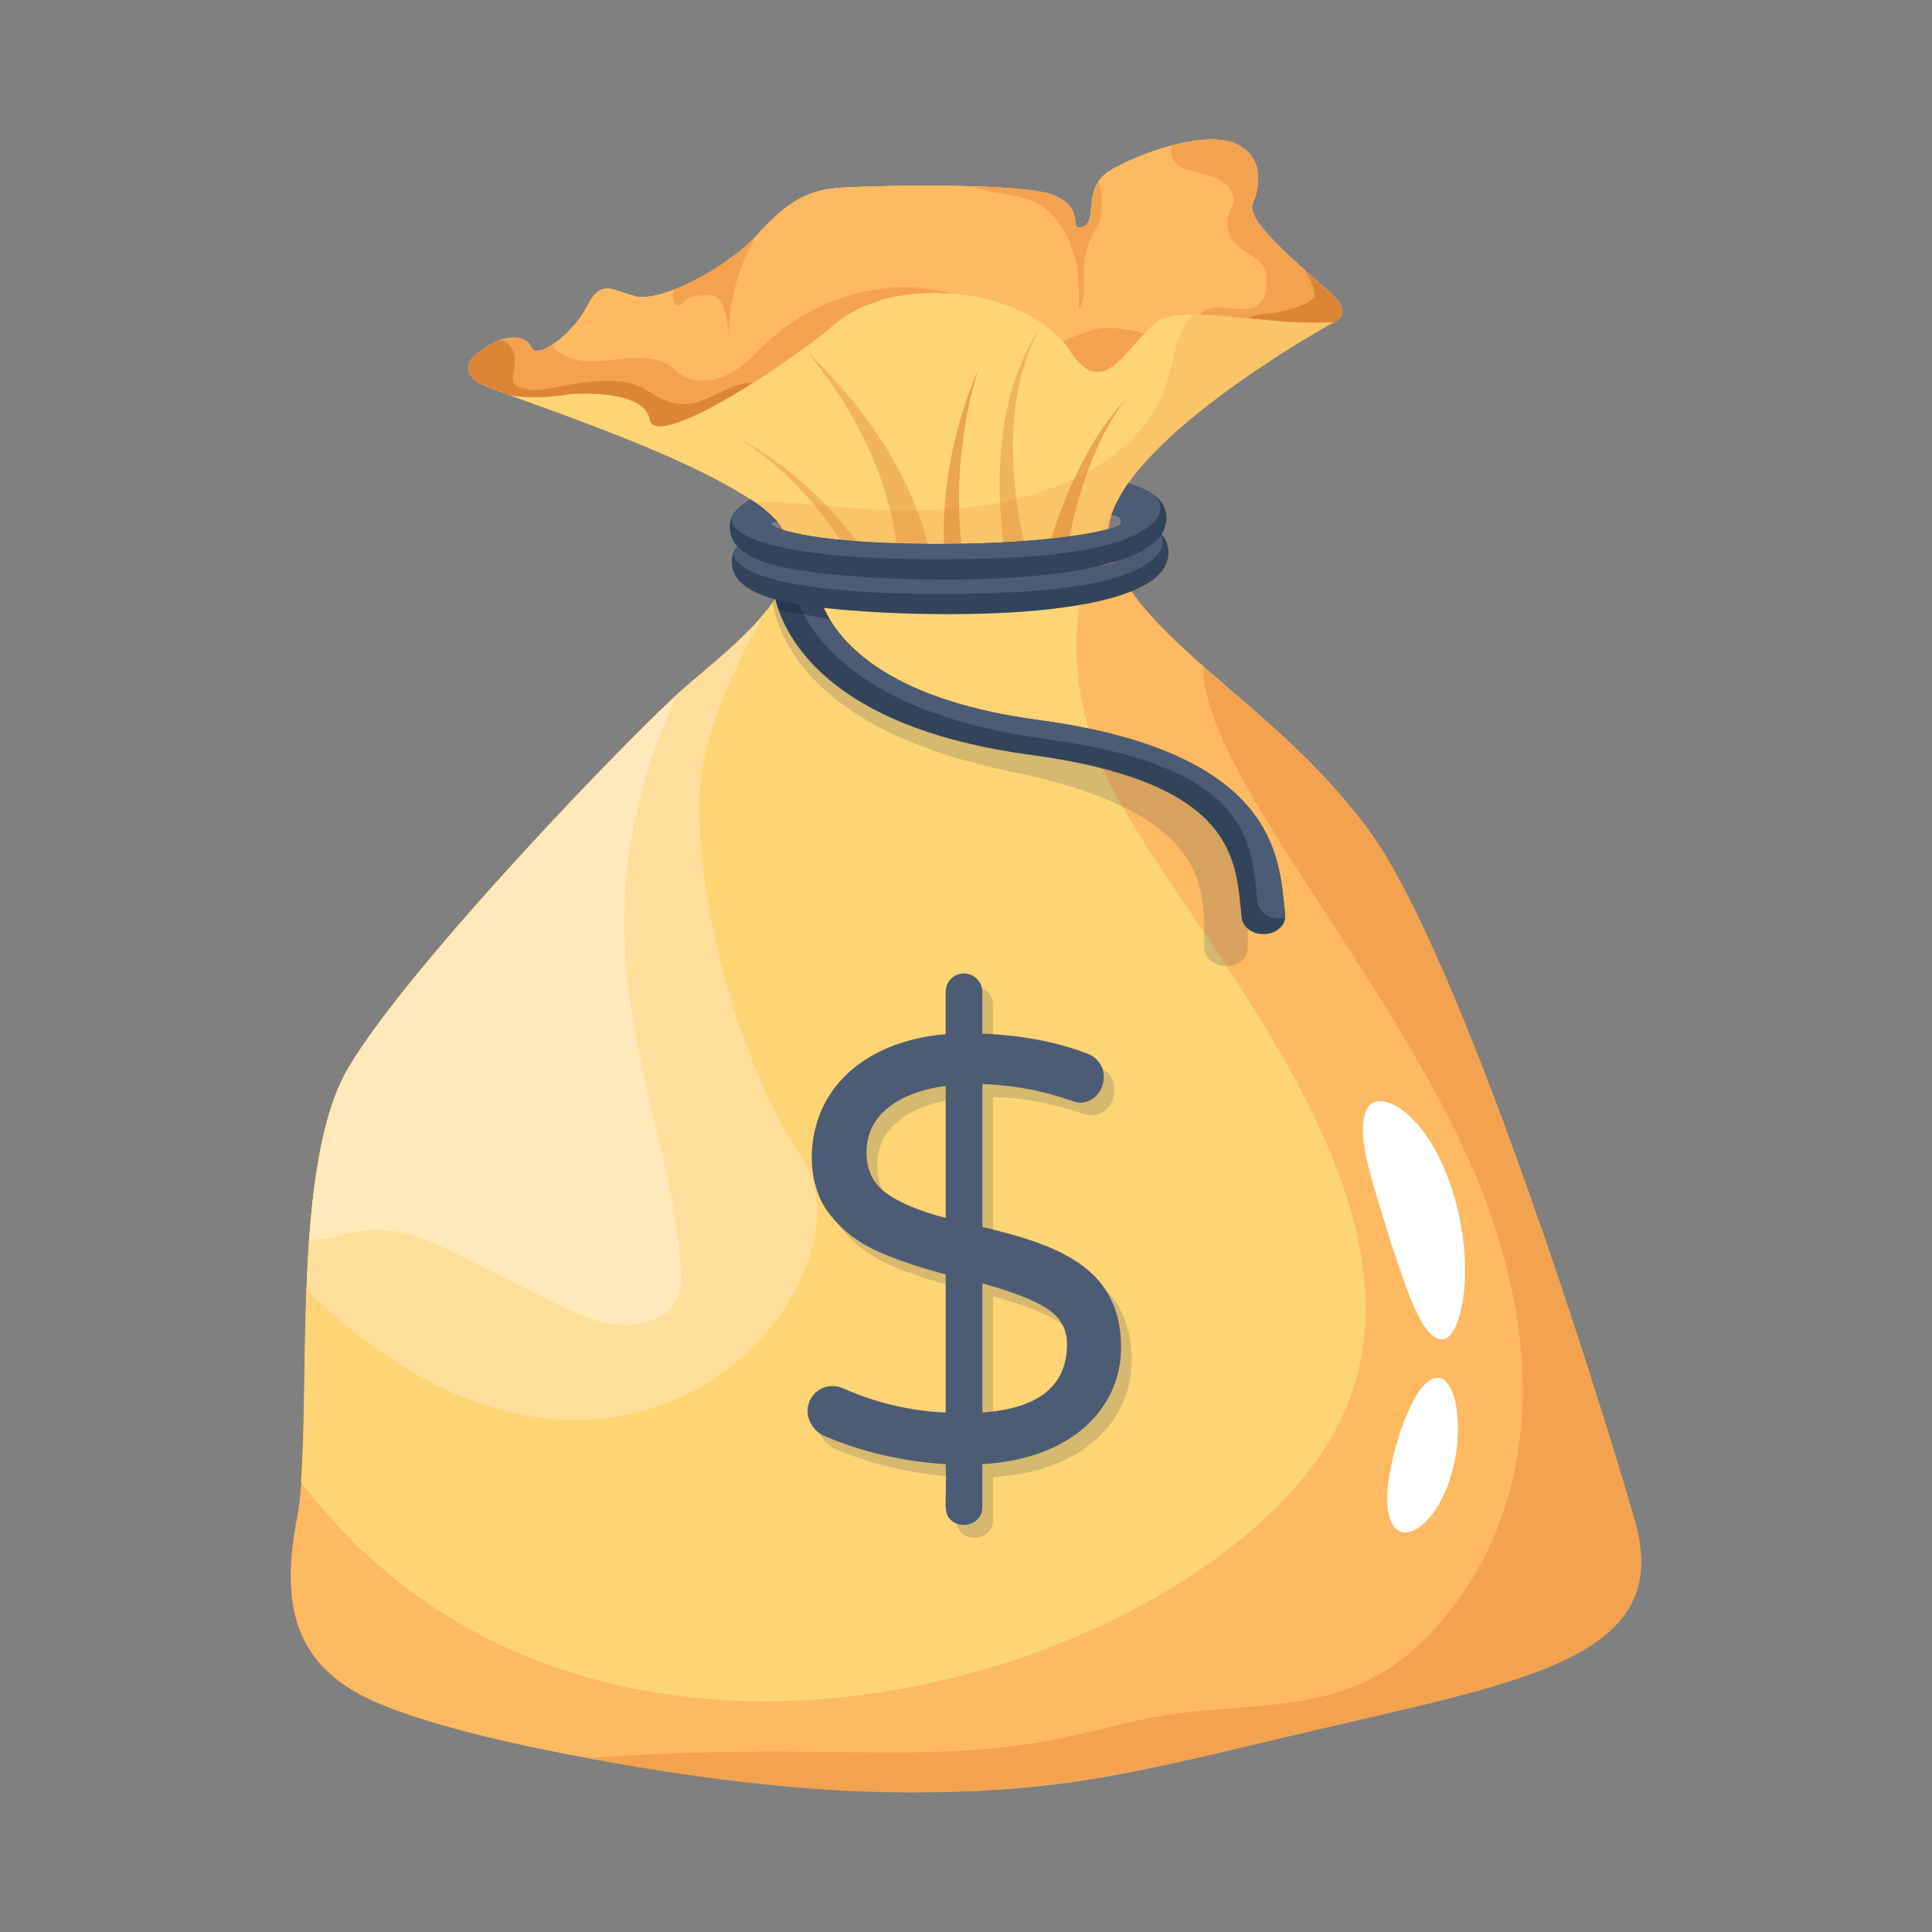
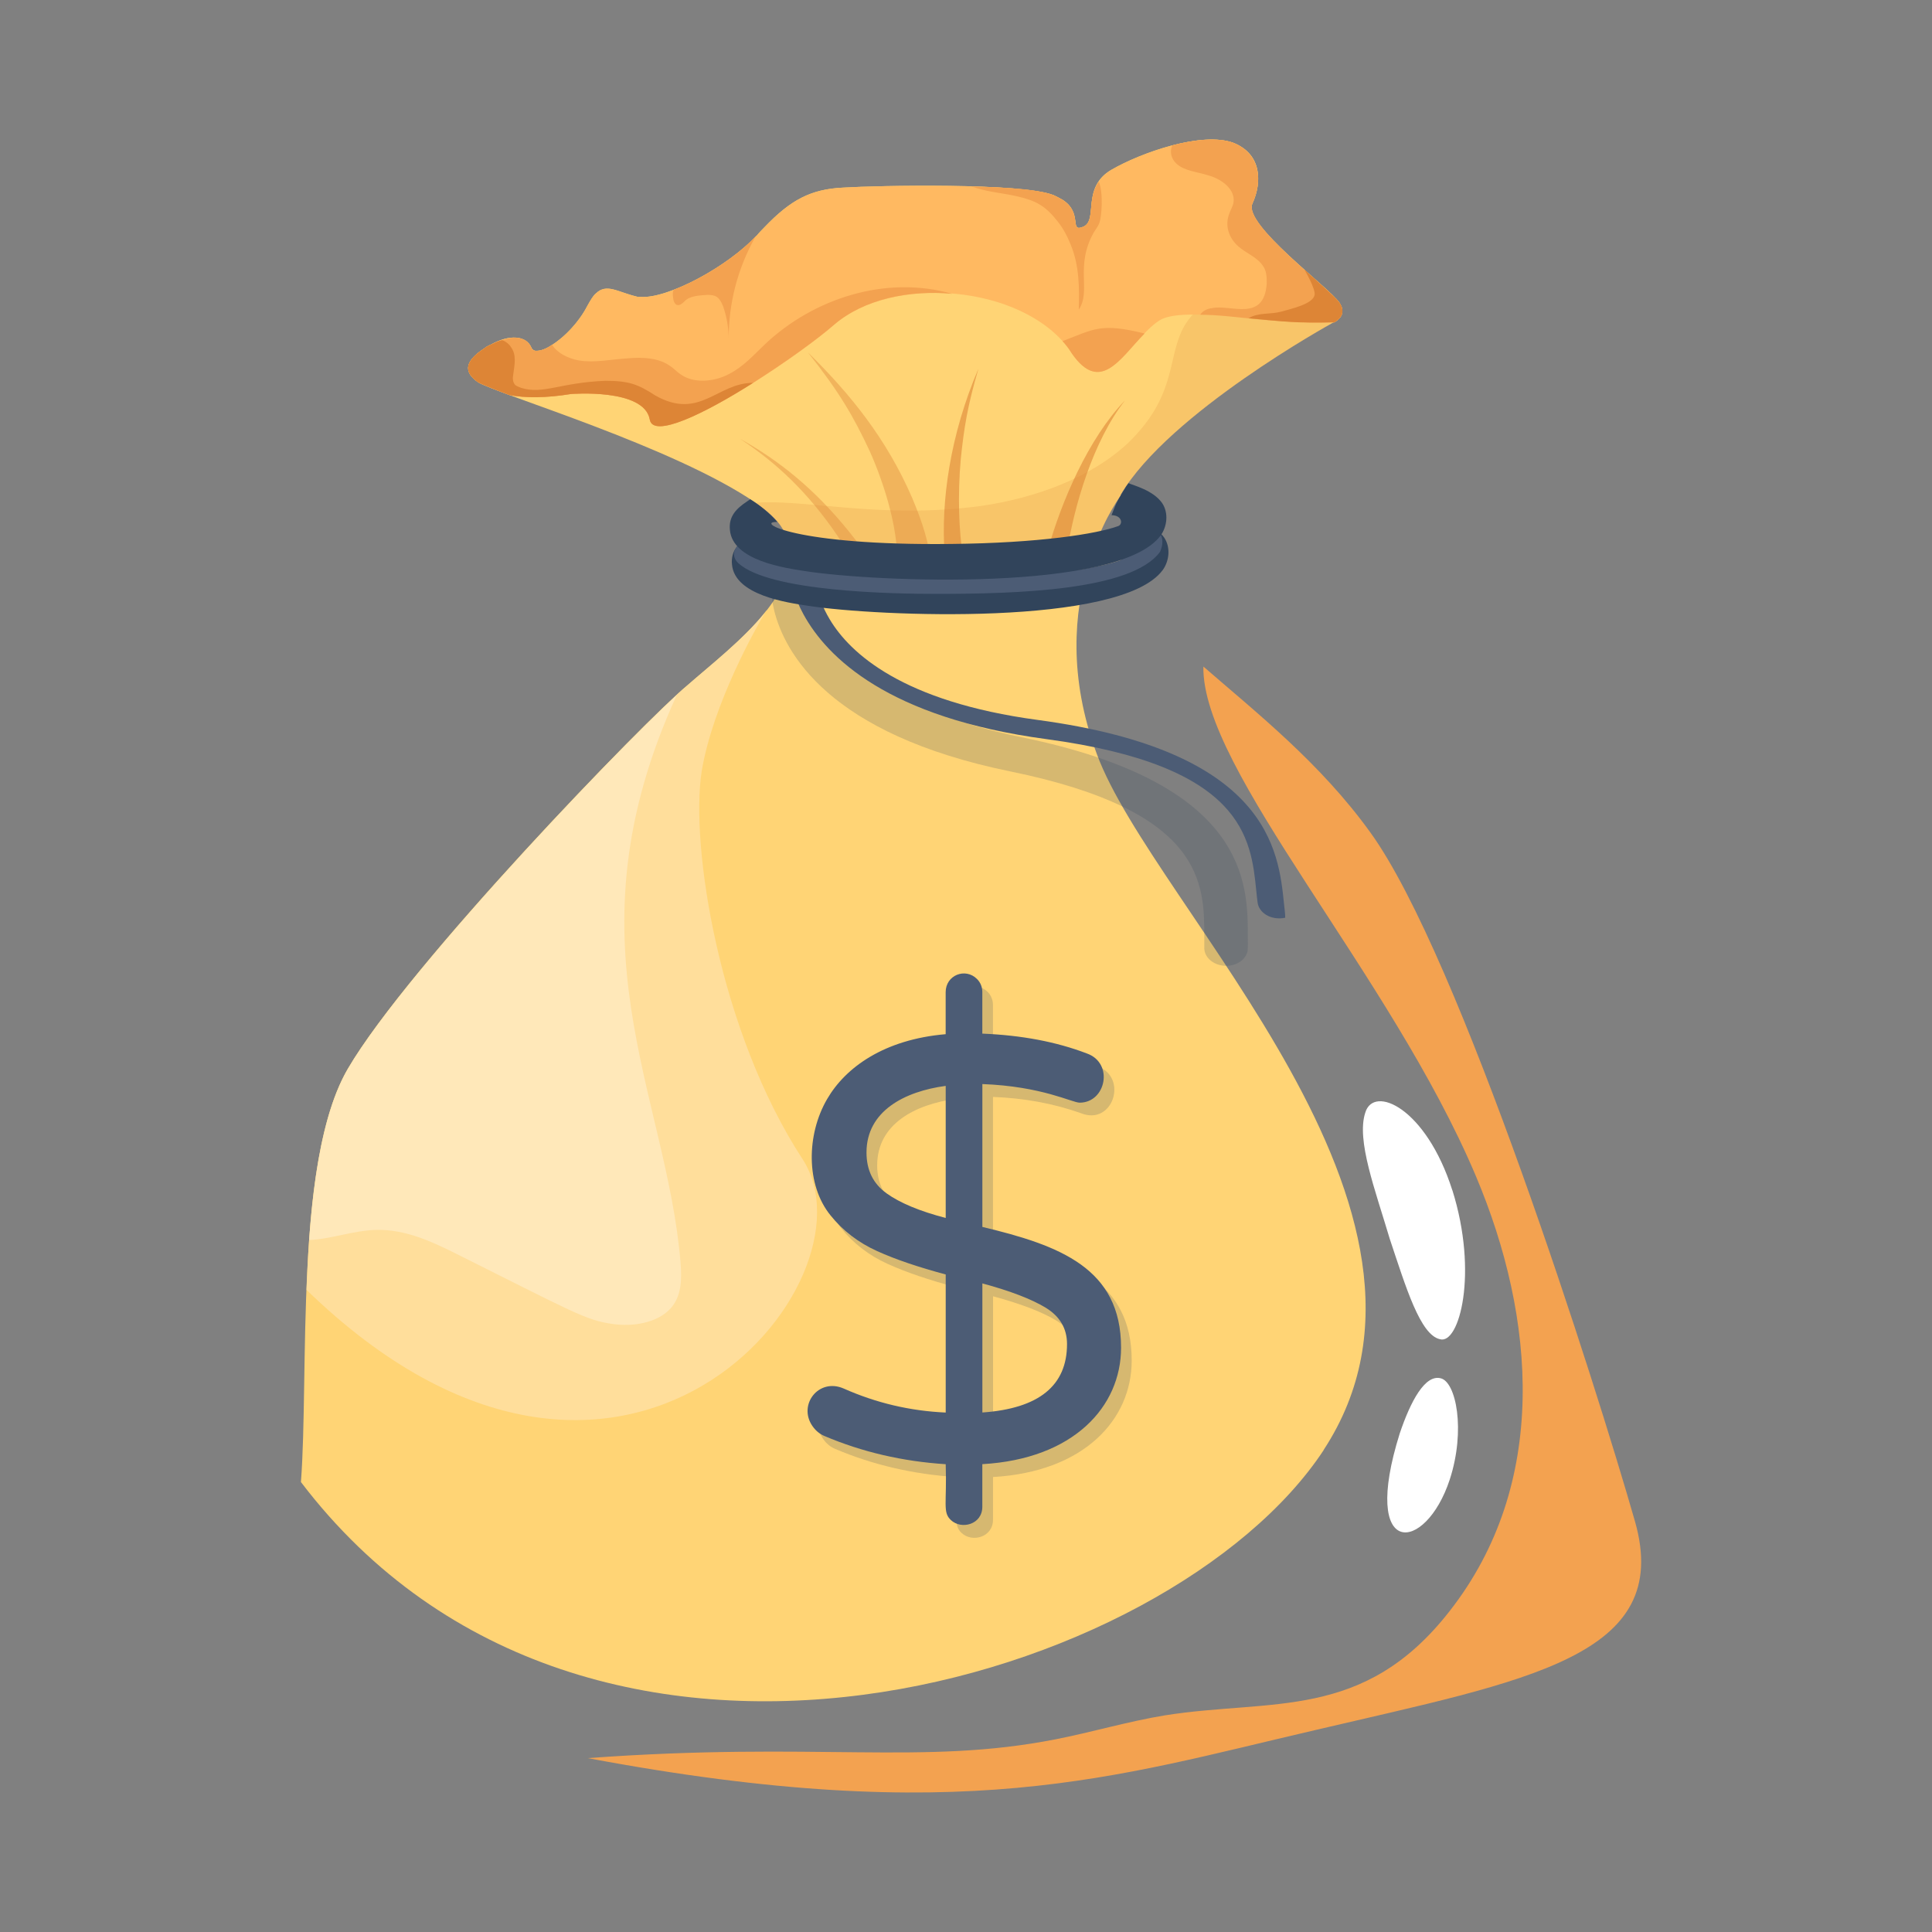
<svg xmlns="http://www.w3.org/2000/svg" id="Layer_1" enable-background="new 0 0 38 38" height="512" viewBox="0 0 38 38" width="512">
  <rect x="0" y="0" width="38" height="38" fill="#808080" stroke="none" />
  <g id="Money_Bag">
    <g>
      <g>
        <g>
          <g>
            <g>
              <g>
-                 <path d="m25.863 34.03c-3.757.87-5.273 1.38-9.474 1.17-2.275-.114-7.103-.87-9.042-1.74-1.565-.7-1.836-1.91-1.503-3.61.342-1.849-.197-6.778.998-8.83 1.195-2.05 5.765-6.77 6.677-7.54.899-.77 2.526-1.97 1.86-3.1-.708-1.149-5.697-2.655-5.975-2.86-.259-.18-.308-.39.123-.67.037-.03.074-.05.123-.07.37-.21.702-.18.801.06.012.03.037.05.074.06h.037c.246 0 .752-.42.986-.88.062-.11.111-.19.172-.25.209-.2.419-.03.788.06.025.01.062.01.086.01.53.04 1.712-.58 2.291-1.21.049-.06.099-.11.148-.16.517-.54.912-.75 1.552-.78.67-.042 3.525-.099 4.139.15.646.261.269.751.579.62.32-.13-.049-.77.554-1.12.56-.325 1.783-.76 2.402-.53.579.23.554.8.382 1.2-.185.4 1.491 1.65 1.7 1.94.197.28-.148.41-.148.41s-3.203 1.76-4.152 3.37v.02c-.234.41-.333.81-.185 1.17.702 1.779 3.349 3.025 5.1 5.46 1.762 2.44 4.435 10.87 5.199 13.54s-2.119 3.13-6.295 4.11z" fill="#ffb961" />
-               </g>
+                 </g>
            </g>
            <g>
              <g>
                <path d="m26.036 28.52c-3.006 4.57-14.463 8.06-20.117.63.162-2.12-.134-6.321.924-8.13 1.195-2.05 5.765-6.77 6.677-7.54.456-.4 1.121-.91 1.552-1.47l.012-.01c.383-.494.637-1.096.296-1.62-.099-.16-.271-.32-.517-.49-1.603-1.104-5.075-2.137-5.457-2.37-.259-.18-.308-.39.123-.67.037-.03.074-.05.123-.07.37-.21.702-.18.801.06.012.03.037.05.074.06h.037c.246 0 .752-.42.986-.88.062-.11.111-.2.172-.25.209-.2.419-.03.788.06.025.01.062.01.086.01.517.04 1.712-.58 2.291-1.21.049-.06.099-.11.148-.16.517-.54.912-.75 1.552-.78.67-.042 3.525-.099 4.139.15.062.03.123.06.173.09.406.26.123.65.406.53.308-.13-.049-.77.554-1.12.579-.336 1.78-.761 2.402-.53.579.23.554.8.369 1.2-.176.414 1.503 1.629 1.712 1.94.148.22-.012.34-.099.39 0 0 0 0-.012 0-.025.01-.037.02-.037.02s-3.203 1.76-4.152 3.37v.02c-.062.08-.407.58-.641 1.39-.271.89-.394 2.17.172 3.69 1.109 3.02 7.539 8.99 4.46 13.69z" fill="#ffd475" />
              </g>
            </g>
            <g opacity=".2">
              <g>
                <path d="m26.233 6.34c-.025.01-.037.02-.037.02s-3.203 1.76-4.152 3.37v.02c-.062.08-.407.58-.641 1.39-1.899.11-4.026.178-5.864-.23 0-.456-.3-.759-.678-1.02.978-.079 2.479.329 4.447.06 1.084-.16 2.156-.56 2.883-1.24 1.079-1.046.698-1.848 1.232-2.48.012-.02.037-.04.049-.05.75 0 1.778.21 2.759.16z" fill="#dd8536" />
              </g>
            </g>
            <g>
              <g>
                <path d="m6.029 25.37c.048-1.273.167-3.246.813-4.35 1.185-2.028 5.88-6.891 6.677-7.54.443-.39 1.084-.89 1.528-1.43-.173.29-1.023 1.79-1.244 3.11-.234 1.47.345 5.13 1.983 7.64 1.565 2.41-3.548 8.6-9.757 2.57z" fill="#ffde9b" />
              </g>
            </g>
            <g>
              <g>
                <path d="m26.245 6.34c-.102.002-.3.016-.677 0-.978-.045-2.351-.295-2.759-.04-.623.393-1.078 1.698-1.786.56-.929-1.254-3.458-1.472-4.62-.47-.862.75-3.511 2.48-3.622 1.86s-1.552-.5-1.552-.5c-.493.08-.899.08-1.207.02-.345-.13-.567-.22-.616-.25-.259-.18-.308-.39.123-.67.037-.03.074-.05.123-.07.37-.21.702-.18.801.06.012.03.037.05.074.06h.037c.074 0 .185-.04.296-.12.246-.15.53-.45.69-.76.062-.11.111-.2.172-.25.209-.2.419-.03.788.06.025.01.062.01.086.01.595.037 1.754-.644 2.267-1.19.012-.01.012-.01.025-.02.049-.06.099-.11.148-.16.517-.54.912-.75 1.552-.78.669-.042 3.525-.099 4.139.15.062.03.123.06.173.09.406.26.123.65.406.53.246-.1.062-.54.308-.89.049-.08.123-.16.246-.23.585-.34 1.786-.76 2.402-.53.513.208.588.726.369 1.2-.172.4 1.503 1.65 1.712 1.94.148.22-.012.34-.099.39z" fill="#ffb961" />
              </g>
            </g>
            <g opacity=".6">
              <g>
                <path d="m20.604 10.836c.27-.969.804-2.214 1.522-2.959-.625.798-.999 2.066-1.146 3.01z" fill="#dd8536" />
              </g>
            </g>
            <g opacity=".4">
              <g>
-                 <path d="m19.792 11.032c-.074-.397-.109-.782-.125-1.174-.043-1.199.135-2.383.778-3.406-.359.698-.508 1.416-.522 2.246-.006.799.111 1.615.295 2.263z" fill="#dd8536" />
+                 <path d="m19.792 11.032z" fill="#dd8536" />
              </g>
            </g>
            <g opacity=".4">
              <g>
                <path d="m16.924 11.3c-.123-.249-.276-.501-.439-.743-.59-.872-1.206-1.448-1.936-1.931.776.435 1.458.976 2.148 1.827.192.239.37.48.53.742z" fill="#dd8536" />
              </g>
            </g>
            <g opacity=".4">
              <g>
                <path d="m17.646 10.931c-.017-.655-.275-1.467-.543-2.065-.314-.668-.583-1.141-1.214-1.937.836.82 1.548 1.701 2.051 2.861.151.359.279.708.35 1.112z" fill="#dd8536" />
              </g>
            </g>
            <g opacity=".6">
              <g>
                <path d="m18.939 10.931c-.076-.464-.107-1.171-.042-1.9.064-.623.135-1.058.349-1.782-.559 1.3-.743 2.619-.666 3.655z" fill="#dd8536" />
              </g>
            </g>
            <g>
              <g>
                <g>
                  <g>
                    <g>
-                       <path d="m25.278 18.051c-.015.166-.183.322-.427.322-.217 0-.404-.135-.427-.314-.008-.071-.015-.146-.023-.223-.107-1.042-.25-2.467-4.132-2.989-3.648-.489-4.67-2.038-4.956-2.853-.045-.131-.111-.37-.111-.508-.007-.21.21-.358.418-.358h.011c.231 0 .421.149.429.336.026.253.127.496.257.714.4.672 1.436 1.624 4.09 1.981 4.544.61 4.74 2.568 4.847 3.619.005.053.028.222.023.272z" fill="#31445b" />
-                     </g>
+                       </g>
                  </g>
                </g>
                <g opacity=".2">
                  <g>
                    <g>
                      <path d="m24.539 18.703c-.032.165-.216.309-.458.292-.217-.015-.389-.161-.394-.342-0-.071-0-.146-0-.224-0-1.045.002-2.476-3.814-3.256-3.585-.732-4.446-2.345-4.648-3.175-.032-.134-.073-.377-.059-.513.014-.209.245-.342.453-.328l.011.001c.23.015.405.176.393.363 0.0.251.075.5.184.728.331.696 1.266 1.714 3.874 2.249 4.466.912 4.463 2.877 4.462 3.931 0.0.053.005.223-.005.273z" fill="#31445b" />
                    </g>
                  </g>
                </g>
                <g>
                  <g>
                    <g>
                      <path d="m25.278 18.051c-.291.059-.521-.107-.543-.302-.01-.071-.017-.146-.025-.223-.105-1.042-.25-2.467-4.132-2.989-3.112-.418-4.311-1.607-4.774-2.453-.092-.169-.154-.324-.196-.455-.036-.108-.109-.386-.092-.486.225-.064.535.076.545.322.026.253.127.496.257.714.4.672 1.436 1.624 4.09 1.981 4.544.61 4.74 2.568 4.847 3.619.005.053.028.222.023.272z" fill="#4c5c75" />
                    </g>
                  </g>
                </g>
              </g>
              <g opacity=".5">
                <g>
-                   <path d="m16.318 12.178c-.1-.018-1.105-.203-1.005-.184-.034-.099-.057-.187-.074-.26l.046-.164c.1.018.928.17.828.152.036.122.099.279.206.457z" fill="#1d2943" />
-                 </g>
+                   </g>
              </g>
              <g>
                <g>
                  <g>
                    <g>
                      <path d="m22.867 11.215c-.824 1.111-5.608.912-6.977.7-.402-.062-1.44-.204-1.493-.813-.026-.271.131-.422.341-.562l.059-.04.048.031.019.012c.29.19.467.404.467.404-.452-.015.323.468 3.413.432 1.735-.017 2.872-.198 3.289-.351.097-.033.084-.212-.13-.215.08-.193.063-.208.288-.565l.046-.065c.1.046.484.138.662.392.132.198.096.466-.032.641z" fill="#31445b" />
                    </g>
                  </g>
                </g>
                <g>
                  <g>
                    <g>
                      <path d="m22.726 10.406c.237.151.094.444.088.451-.562.76-2.824.824-4.397.824-.838 0-3.276-.039-3.895-.604-.088-.08-.113-.195-.052-.291.078-.122.185-.185.328-.286l.048.031.019.012c.29.19.467.404.467.404-.452-.015.323.468 3.413.432 1.735-.017 2.872-.198 3.289-.351.097-.033.084-.212-.13-.215 0 0 .029-.08.076-.19.029-.015.044-.048.04-.082.1-.204.152-.257.217-.358.139.058.266.082.488.223z" fill="#4c5c75" />
                    </g>
                  </g>
                </g>
              </g>
              <g>
                <g>
                  <g>
                    <g>
                      <path d="m22.826 10.535c-.824 1.111-5.608.912-6.977.7-.402-.062-1.44-.204-1.493-.813-.026-.271.131-.422.341-.562l.059-.04.048.031.019.012c.29.19.467.404.467.404-.452-.015.323.468 3.413.432 1.735-.017 2.872-.198 3.289-.351.097-.033.084-.212-.13-.215.08-.193.063-.208.288-.565l.046-.065c.1.046.484.138.662.392.132.198.096.466-.032.641z" fill="#31445b" />
                    </g>
                  </g>
                </g>
                <g>
                  <g>
                    <g>
-                       <path d="m22.771 10.18c-.567.76-2.821.82-4.398.82-.842 0-3.265-.034-3.893-.6-.201-.186-.011-.393.222-.54l.049-.04.049.03.025.01c.283.19.468.41.468.41-.185-.01-.099.07-.062.08.707.437 5.387.492 6.763 0 .099-.04.086-.21-.135-.22 0 0 .037-.08.074-.19l.049-.08c.049-.118.105-.19.172-.29l.037-.07c.1.041.311.101.493.23.234.15.098.44.086.45z" fill="#4c5c75" />
-                     </g>
+                       </g>
                  </g>
                </g>
              </g>
            </g>
          </g>
          <g>
            <g>
              <path d="m18.73 5.78c-.85-.08-1.737.1-2.329.61-.345.3-.961.74-1.589 1.14-.961.61-1.971 1.1-2.033.72-.111-.62-1.552-.5-1.552-.5-.493.08-.899.08-1.207.02-.345-.13-.567-.22-.616-.25-.259-.18-.308-.39.123-.67.037-.03.074-.05.123-.07.086-.04.16-.08.234-.09.271-.1.493-.04.567.15.012.03.037.05.074.06h.037c.074 0 .185-.04.296-.12.099.16.308.27.53.31.308.05.616-.02.936-.04.76-.074.898.205 1.059.31.259.19.665.15.949 0 .296-.15.493-.38.715-.59.956-.902 2.379-1.364 3.683-.99z" fill="#f3a250" />
            </g>
          </g>
          <g>
            <g>
              <path d="m22.512 6.56c-.493.5-.899 1.25-1.491.3-.037-.05-.074-.1-.123-.15.621-.237.752-.365 1.614-.15z" fill="#f3a250" />
            </g>
          </g>
          <g>
            <g>
              <path d="m21.625 4.38c-.025.07-.074.13-.111.19-.379.676-.045 1.144-.296 1.52.012-.43.012-.87-.16-1.28-.062-.16-.148-.32-.259-.46-.236-.298-.419-.405-.801-.49-.259-.06-.53-.08-.788-.16-.025-.01-.062-.02-.111-.03.11.006 1.221.005 1.626.17.062.03.123.06.173.09.406.26.123.65.406.53.246-.1.062-.54.308-.89.095.232.054.708.012.81z" fill="#f3a250" />
            </g>
          </g>
          <g>
            <g>
              <path d="m14.862 4.65c-.357.63-.53 1.32-.53 2.01 0-.21-.037-.43-.111-.64-.075-.182-.143-.22-.308-.22-.16.01-.345.02-.443.12-.113.122-.189.097-.222-.01-.012-.07-.025-.14 0-.21.554-.21 1.22-.63 1.614-1.05z" fill="#f3a250" />
            </g>
          </g>
          <g>
            <g>
              <path d="m25.863 34.03c-3.928.909-6.934 1.934-14.303.55 4.517-.33 6.563.147 9.202-.37.715-.14 1.417-.35 2.144-.47 2.104-.335 3.916.116 5.605-2.05 1.959-2.5 1.7-5.76.517-8.56-1.679-3.975-5.395-7.983-5.359-10.02 1.047.91 2.304 1.9 3.289 3.27 1.762 2.44 4.435 10.87 5.199 13.54s-2.119 3.13-6.295 4.11z" fill="#f3a250" />
            </g>
          </g>
          <g opacity=".3">
            <g>
              <path d="m13.175 25.75c-.259.27-.727.35-1.133.29-.528-.076-.769-.232-3.068-1.38-.48-.24-.998-.48-1.564-.47-.456.01-.887.18-1.33.2.098-1.33.296-2.57.764-3.37 1.121-1.92 5.211-6.19 6.468-7.35-2.227 4.864-.2 7.816.074 11.17.025.32.025.66-.209.91z" fill="#fff" />
            </g>
          </g>
          <g>
            <g>
              <g>
                <path d="m27.532 28.191c-.782 2.488.505 2.368.983.909.317-.975.122-1.922-.179-1.991-.307-.078-.589.446-.804 1.082z" fill="#fff" />
              </g>
            </g>
            <g>
              <g>
                <path d="m28.565 23.41c-.517-1.625-1.548-2.079-1.712-1.525-.178.542.196 1.518.482 2.483.318.951.599 1.891.989 1.973.378.108.756-1.296.242-2.932z" fill="#fff" />
              </g>
            </g>
          </g>
        </g>
        <g>
          <g>
            <path d="m26.245 6.34c-1.289.029-1.969-.15-2.636-.15.037-.07.135-.12.234-.13.355-.079 1.017.286 1.072-.48 0-.12 0-.25-.074-.35-.111-.17-.333-.25-.48-.38-.197-.17-.271-.42-.185-.64.025-.08.074-.15.086-.23.037-.24-.209-.45-.493-.53-.222-.07-.48-.09-.628-.23-.111-.1-.135-.24-.086-.36.456-.12.912-.16 1.207-.05.513.208.588.726.369 1.2-.167.406 1.49 1.636 1.712 1.94.148.22-.012.34-.099.39z" fill="#f3a250" />
          </g>
        </g>
        <g>
          <g>
            <path d="m26.245 6.34c-.784.018-.958-.014-1.688-.08.197-.12.423-.071.641-.13.209-.06.618-.148.658-.325.027-.122-.202-.505-.202-.505.32.29.604.54.69.65.148.22-.012.34-.099.39z" fill="#dd8536" />
          </g>
        </g>
        <g>
          <g>
            <path d="m14.813 7.53c-.961.61-1.971 1.1-2.033.72-.111-.62-1.552-.5-1.552-.5-.493.08-.899.08-1.207.02-.345-.13-.567-.22-.616-.25-.259-.18-.308-.39.123-.67.037-.03.074-.05.123-.07.086-.04.16-.08.234-.09.062.03.123.07.16.13.123.16.074.36.049.55-.012.07-.012.14.037.2.037.03.074.04.123.06.432.132.757-.104 1.651-.14.468 0 .643.068.986.29.874.491 1.212-.25 1.922-.25z" fill="#dd8536" />
          </g>
        </g>
      </g>
      <g>
        <g opacity=".2">
          <g>
            <g>
              <path d="m19.531 29.051v.839c0 .349-.413.456-.619.26-.165-.153-.076-.326-.101-1.098-.85-.055-1.645-.24-2.386-.555-.094-.04-.172-.104-.235-.195-.287-.413.118-.954.613-.739.639.284 1.307.442 2.008.473v-2.716c-.535-.143-.986-.295-1.352-.461-.366-.166-.671-.399-.916-.704-.486-.602-.47-1.589-.065-2.284.364-.628 1.127-1.174 2.332-1.277v-.827c0-.101.034-.189.101-.26.211-.225.619-.077.619.26v.816c.773.031 1.458.161 2.056.39.612.217.304 1.181-.33.92-.536-.189-1.111-.295-1.725-.318v2.81c1.521.363 2.728.811 2.728 2.375 0 1.158-.931 2.189-2.728 2.291zm-1.883-5.326c.264.189.651.35 1.163.484v-2.598c-.807.108-1.558.493-1.558 1.31 0 .347.131.615.395.803zm3.549 2.965c0-.307-.14-.545-.419-.716-.28-.169-.694-.329-1.246-.478v2.539c1.111-.078 1.665-.527 1.665-1.346z" fill="#31445b" />
            </g>
          </g>
        </g>
        <g>
          <g>
            <g>
              <path d="m19.321 28.798v.839c0 .349-.413.456-.619.26-.165-.153-.076-.326-.101-1.098-.85-.055-1.645-.24-2.386-.555-.094-.04-.172-.104-.235-.195-.29-.417.121-.953.613-.739.639.284 1.307.442 2.008.473v-2.716c-.535-.143-.986-.295-1.352-.461-.366-.166-.671-.399-.916-.704-.486-.602-.47-1.589-.065-2.284.364-.628 1.127-1.174 2.332-1.277v-.827c0-.336.388-.486.615-.26.071.071.106.158.106.26v.816c.773.031 1.458.161 2.056.39.536.19.376.968-.141.968-.149 0-.74-.322-1.914-.366v2.81c1.521.363 2.728.811 2.728 2.375 0 1.158-.931 2.189-2.728 2.291zm-1.883-5.326c.264.189.651.35 1.163.484v-2.598c-.807.108-1.558.493-1.558 1.31-0.0.347.131.615.395.803zm3.549 2.965c0-.307-.14-.545-.419-.716-.28-.169-.694-.329-1.246-.478v2.539c1.111-.078 1.665-.527 1.665-1.346z" fill="#4c5c75" />
            </g>
          </g>
        </g>
      </g>
    </g>
  </g>
</svg>